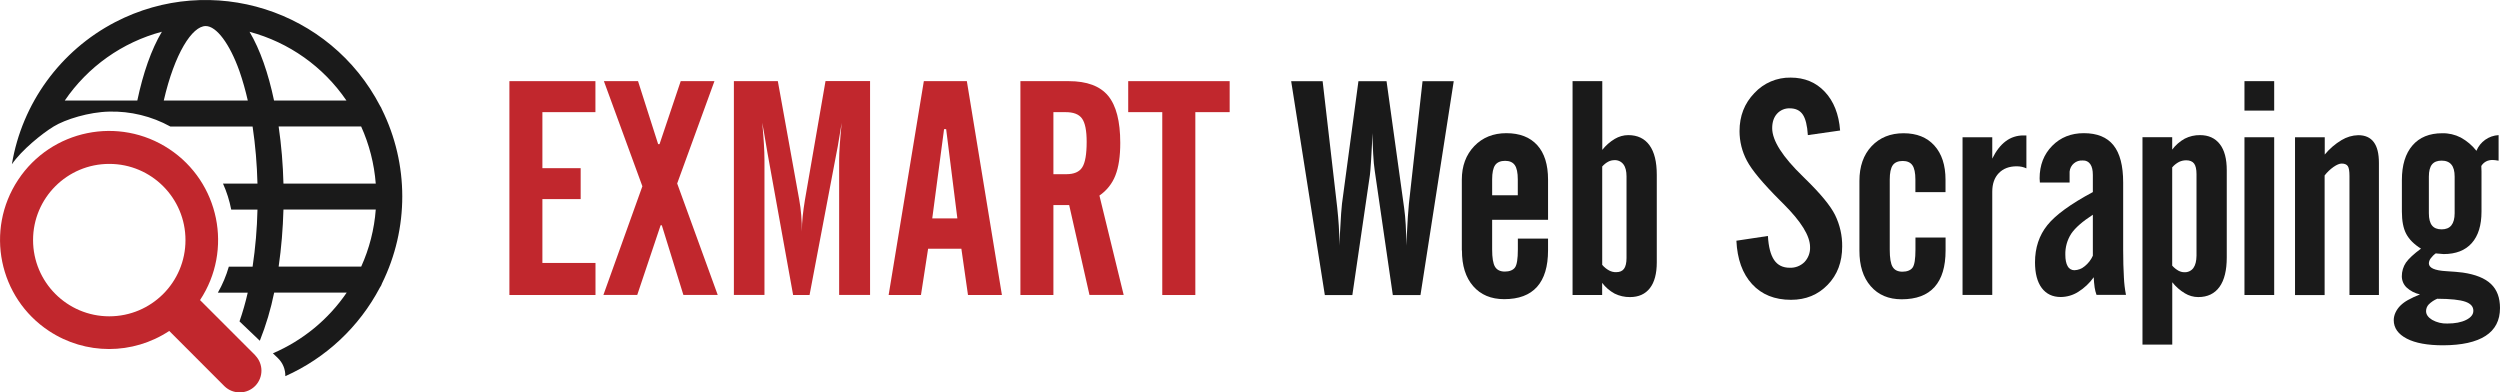
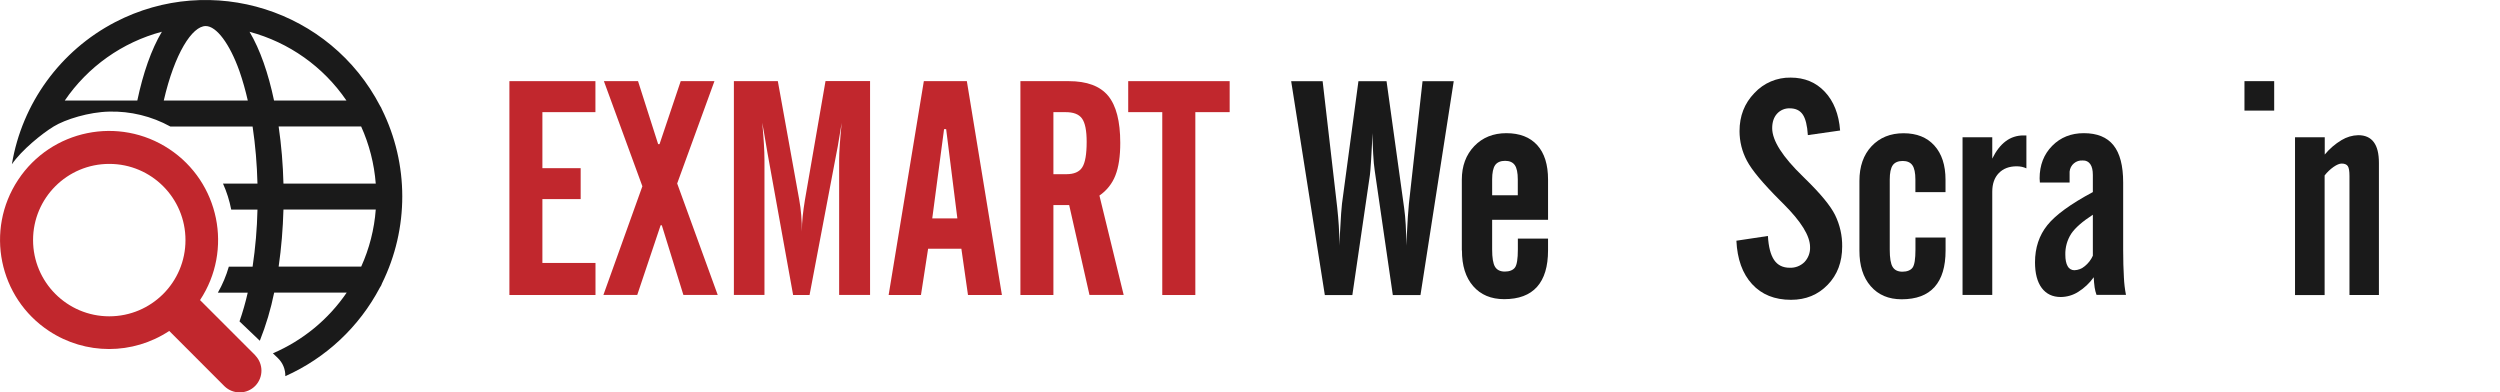
<svg xmlns="http://www.w3.org/2000/svg" id="_レイヤー_2" data-name="レイヤー 2" viewBox="0 0 374.31 58.75">
  <defs>
    <style>
      .cls-1 {
        fill: none;
      }

      .cls-2 {
        fill: #c1272d;
      }

      .cls-3 {
        fill: #1a1a1a;
      }
    </style>
  </defs>
  <g id="_レイヤー_1-2" data-name="レイヤー 1">
    <g id="_レイヤー_2-2" data-name="レイヤー 2">
      <g id="uuid-08f72039-6177-4f01-9454-b62232d3dbc3" data-name="レイヤー 1-2">
        <path class="cls-2" d="M76.27,44.17V12.15h12.88v4.64h-7.94v8.39h5.73v4.63h-5.73v9.56h7.95v4.8h-12.89Z" />
        <path class="cls-2" d="M90.34,44.17l5.84-16.28-5.76-15.74h5.11l3.01,9.43h.21l3.17-9.43h5.05l-5.58,15.32,6.07,16.69h-5.14l-3.23-10.43h-.18l-3.5,10.43h-5.06Z" />
        <path class="cls-2" d="M109.88,44.17V12.15h6.58l3.2,17.73c.14.75.24,1.52.3,2.28.07.81.1,1.65.1,2.52,0-.76.04-1.52.12-2.28.08-.78.2-1.61.34-2.48l3.08-17.78h6.67v32.02h-4.63v-20.21c0-.58.03-1.35.1-2.32s.16-2.06.28-3.25c-.07.43-.17,1.02-.29,1.77-.23,1.43-.4,2.36-.49,2.77l-4.03,21.25h-2.46l-3.84-21.28c-.14-.85-.3-1.79-.48-2.81-.18-1.02-.27-1.59-.3-1.71.1,1.09.18,2.11.24,3.07s.09,1.79.09,2.51v20.21h-4.59Z" />
        <path class="cls-2" d="M133.05,44.17l5.27-32.02h6.44l5.25,32.02h-5.08l-.99-6.93h-4.98l-1.07,6.93h-4.83ZM139.58,32.7h3.76l-1.68-13.37h-.31l-1.77,13.37Z" />
        <path class="cls-2" d="M157.72,30.71v13.46h-4.94V12.15h7.24c2.71,0,4.68.73,5.89,2.19s1.82,3.81,1.82,7.06c0,2.01-.24,3.63-.73,4.87-.47,1.22-1.31,2.27-2.39,3.01l3.63,14.88h-5.12l-3.04-13.46h-2.35ZM157.72,16.78v9.3h1.95c1.14,0,1.93-.34,2.37-1.03.44-.69.66-1.96.66-3.82,0-1.68-.23-2.84-.7-3.49s-1.3-.96-2.51-.95h-1.77Z" />
        <path class="cls-2" d="M168.92,16.79v-4.64h15.19v4.64h-5.14v27.38h-4.95v-27.38h-5.1Z" />
        <path class="cls-3" d="M193.32,12.16h4.71l2.19,18.97c.1.96.18,1.84.23,2.66.05.81.08,1.6.08,2.37v.62c.01-.41.04-1,.09-1.75.13-2.54.24-4.05.31-4.54l2.46-18.33h4.21l2.63,18.95c.1.74.19,1.58.24,2.53s.09,1.99.09,3.14c0-.21.01-.51.04-.93.14-2.69.25-4.47.35-5.36l2.04-18.33h4.67l-4.98,32.02h-4.14l-2.7-18.57c-.11-.72-.19-1.57-.24-2.55-.06-.97-.09-2.02-.09-3.14-.09,1.74-.17,3.14-.23,4.18-.07,1.05-.12,1.75-.17,2.1l-2.63,17.98h-4.12l-5.04-32.02Z" />
        <path class="cls-3" d="M218.87,37.5v-10.6c0-2.05.62-3.72,1.86-5.02,1.24-1.29,2.84-1.94,4.8-1.94,2.01,0,3.55.6,4.63,1.79s1.62,2.91,1.62,5.16v6.02h-8.37v4.45c0,1.24.14,2.1.43,2.58.29.48.78.72,1.47.72s1.23-.21,1.52-.61.43-1.3.43-2.69v-1.64h4.52v1.76c0,2.42-.55,4.24-1.65,5.47s-2.74,1.84-4.92,1.84c-1.96,0-3.51-.65-4.64-1.95-1.13-1.3-1.69-3.08-1.68-5.36ZM223.4,29.24h3.85v-2.39c0-.99-.15-1.7-.45-2.13-.3-.43-.79-.64-1.45-.64s-1.19.21-1.49.64-.45,1.14-.45,2.13v2.39Z" />
-         <path class="cls-3" d="M235.45,44.17V12.15h4.45v10.29c.52-.66,1.16-1.22,1.88-1.65.61-.36,1.31-.56,2.01-.56,1.39,0,2.45.51,3.18,1.52.73,1.01,1.09,2.48,1.09,4.42v13.11c0,1.68-.34,2.97-1.03,3.86-.69.89-1.68,1.34-2.99,1.34-.79.01-1.58-.17-2.29-.52-.73-.4-1.37-.94-1.87-1.61v1.82h-4.44ZM239.9,39.67c.29.34.64.62,1.03.83.32.17.68.26,1.05.25.53,0,.92-.16,1.17-.5s.38-.88.38-1.63v-12.2c0-.8-.15-1.4-.47-1.82-.32-.42-.82-.65-1.35-.62-.32,0-.64.08-.92.23-.34.18-.64.43-.9.72v14.72Z" />
        <path class="cls-3" d="M259.98,36.04l4.72-.71c.09,1.62.4,2.82.93,3.6.53.78,1.31,1.16,2.35,1.16.82.03,1.61-.28,2.19-.85.57-.6.88-1.42.84-2.25,0-1.67-1.33-3.82-3.98-6.46l-.47-.47c-2.6-2.6-4.27-4.59-5-5.99-.73-1.36-1.11-2.89-1.11-4.44,0-2.26.74-4.16,2.23-5.7,1.4-1.51,3.38-2.35,5.43-2.31,2.08,0,3.79.71,5.12,2.13,1.33,1.42,2.09,3.35,2.28,5.79l-4.83.69c-.09-1.43-.34-2.46-.76-3.08-.42-.62-1.07-.93-1.94-.93-.73-.03-1.43.27-1.92.81-.48.54-.72,1.26-.72,2.16,0,1.86,1.55,4.29,4.65,7.28l.29.29c2.28,2.22,3.77,4.02,4.47,5.42.72,1.47,1.09,3.08,1.07,4.72,0,2.33-.72,4.25-2.17,5.74-1.45,1.5-3.27,2.25-5.49,2.25-2.45,0-4.39-.78-5.83-2.35s-2.22-3.73-2.35-6.51Z" />
        <path class="cls-3" d="M278.4,37.5v-10.42c0-2.17.61-3.9,1.82-5.19,1.22-1.29,2.81-1.94,4.79-1.94,1.96,0,3.5.61,4.61,1.84,1.11,1.23,1.67,2.93,1.67,5.12v1.86h-4.51v-1.9c0-.99-.15-1.7-.45-2.13-.3-.43-.79-.64-1.45-.64s-1.19.21-1.49.64-.45,1.14-.45,2.13v10.51c0,1.24.14,2.1.43,2.58.29.48.78.72,1.47.72s1.23-.21,1.52-.61.43-1.3.43-2.69v-1.81h4.51v1.93c0,2.42-.55,4.24-1.65,5.47-1.1,1.23-2.74,1.84-4.93,1.84-1.95,0-3.49-.65-4.63-1.96-1.14-1.31-1.7-3.09-1.69-5.34Z" />
        <path class="cls-3" d="M293.84,44.17v-23.62h4.45v3.2c.56-1.15,1.23-2.02,2.01-2.6.76-.58,1.7-.88,2.66-.87h.44v4.93c-.21-.1-.44-.18-.67-.23-.25-.05-.51-.08-.77-.08-1.14,0-2.03.34-2.69,1.02s-.98,1.61-.98,2.79v15.45h-4.45Z" />
        <path class="cls-3" d="M313.48,41.51c-.62.88-1.41,1.62-2.32,2.19-.78.5-1.69.76-2.61.77-1.23,0-2.17-.45-2.85-1.35-.67-.9-1.01-2.18-1.01-3.84,0-2.18.62-4.04,1.85-5.57,1.23-1.53,3.5-3.18,6.81-4.95v-2.56c0-.71-.12-1.25-.38-1.62-.25-.37-.67-.58-1.11-.55-1.01-.09-1.9.66-1.99,1.67,0,.11,0,.22,0,.32v1.31h-4.45c0-.1,0-.21-.02-.31s-.02-.21-.02-.31c0-1.98.63-3.6,1.88-4.87,1.25-1.27,2.83-1.9,4.74-1.9,1.99,0,3.47.6,4.44,1.81.97,1.21,1.45,3.07,1.45,5.58v10.07c0,1.58.04,2.96.11,4.14.04.88.14,1.75.31,2.61h-4.41c-.13-.36-.22-.72-.28-1.1-.07-.52-.12-1.04-.14-1.56ZM313.35,38.28v-6.13c-1.57,1.02-2.64,1.96-3.23,2.83-.61.94-.92,2.04-.89,3.17,0,.74.12,1.31.35,1.71.19.37.58.6,1,.6.56-.02,1.11-.22,1.54-.59.53-.42.95-.96,1.23-1.58Z" />
-         <path class="cls-3" d="M320.78,51.6v-31.06h4.45v1.86c.5-.67,1.14-1.23,1.88-1.64.71-.36,1.49-.54,2.28-.53,1.28,0,2.27.45,2.97,1.35.7.9,1.04,2.2,1.04,3.9v13.06c0,1.93-.36,3.41-1.09,4.42-.73,1.01-1.79,1.52-3.18,1.52-.71,0-1.4-.2-2.01-.57-.72-.43-1.36-.99-1.88-1.65v9.34h-4.45ZM325.23,25.04v14.73c.26.3.57.55.92.75.27.15.58.24.9.24.53.03,1.04-.21,1.35-.63.31-.43.46-1.04.47-1.85v-12.2c0-.74-.12-1.27-.36-1.59-.24-.32-.64-.49-1.18-.49-.37,0-.73.08-1.07.24-.38.2-.73.47-1.01.8h0Z" />
-         <path class="cls-3" d="M336.05,16.56v-4.41h4.45v4.41h-4.45ZM336.05,44.17v-23.62h4.45v23.62h-4.45Z" />
+         <path class="cls-3" d="M336.05,16.56v-4.41h4.45v4.41h-4.45ZM336.05,44.17v-23.62v23.62h-4.45Z" />
        <path class="cls-3" d="M343.62,44.17v-23.62h4.45v2.59c.71-.86,1.56-1.59,2.51-2.16.76-.46,1.62-.72,2.51-.74,1.03,0,1.81.35,2.32,1.04.52.69.77,1.73.77,3.12v19.77h-4.41v-17.82c0-.74-.08-1.23-.25-1.48-.17-.25-.48-.38-.92-.38-.32,0-.73.17-1.21.5-.51.36-.96.79-1.34,1.28v17.91h-4.45Z" />
        <rect class="cls-1" width="374.31" height="58.75" />
-         <path class="cls-3" d="M362.5,37.24c-1.05-.65-1.79-1.39-2.23-2.22s-.65-1.95-.65-3.35v-4.72c0-2.23.53-3.95,1.58-5.17s2.54-1.83,4.46-1.83c.96-.02,1.92.2,2.77.64.91.5,1.71,1.17,2.35,1.99.56-1.36,1.85-2.27,3.32-2.35v3.83l-.52-.08c-.13-.02-.26-.03-.39-.03-.34,0-.68.07-.98.23-.29.16-.53.39-.7.67.01.27.03.53.03.8s0,.52,0,.77v5.27c0,2.05-.49,3.62-1.46,4.71s-2.38,1.64-4.2,1.64c-.25-.01-.61-.04-1.07-.09-.04,0-.08,0-.11-.02-.3.21-.56.47-.77.76-.16.21-.26.47-.27.74,0,.68.86,1.07,2.59,1.17,1.03.06,1.86.13,2.48.21,1.92.28,3.33.85,4.23,1.71.9.85,1.35,2.05,1.35,3.6,0,1.85-.72,3.24-2.16,4.17s-3.56,1.4-6.36,1.41c-2.33,0-4.15-.33-5.44-1s-1.95-1.59-1.95-2.77c0-.39.1-.78.26-1.13.18-.39.43-.74.73-1.04.34-.33.72-.61,1.14-.84.58-.32,1.18-.6,1.8-.84-.75-.16-1.45-.52-2.01-1.04-.46-.44-.71-1.05-.71-1.68,0-.73.21-1.44.62-2.05.42-.59,1.17-1.29,2.26-2.09ZM364.93,44.72c-.48.2-.91.49-1.28.85-.26.27-.41.63-.41,1.01,0,.5.3.94.91,1.31.69.39,1.48.58,2.28.55,1.15,0,2.09-.18,2.81-.54s1.09-.82,1.08-1.38c0-.62-.4-1.07-1.21-1.35s-2.2-.43-4.19-.44h0ZM367.52,31.93v-5.49c0-.81-.16-1.41-.49-1.8-.32-.39-.81-.59-1.46-.59s-1.13.19-1.44.57-.47.99-.47,1.82v5.49c0,.83.16,1.44.47,1.83s.79.58,1.44.58,1.14-.2,1.46-.6.49-1.01.49-1.82h0Z" />
        <path class="cls-3" d="M57.17,16.36c-.06-.17-.14-.33-.25-.48C49.44,1.46,31.68-4.17,17.25,3.31,9.04,7.58,3.3,15.46,1.78,24.59c1.46-2.12,4.48-4.57,6.25-5.65s5.31-2.17,8.32-2.23c3.19-.08,6.35.69,9.15,2.23h12.32c.42,2.83.66,5.69.73,8.55h-5.16c.56,1.24.97,2.55,1.23,3.89h3.93c-.06,2.86-.31,5.72-.73,8.55h-3.56c-.39,1.35-.94,2.66-1.64,3.89h4.47c-.33,1.46-.74,2.89-1.23,4.3l3.04,2.9c.93-2.33,1.65-4.75,2.15-7.21h10.86c-2.74,4.02-6.58,7.17-11.05,9.09l.74.71c.74.71,1.14,1.69,1.12,2.71,6.08-2.71,11.06-7.38,14.16-13.27.14-.19.25-.4.32-.63,4.05-8.22,4.04-17.85-.03-26.06ZM56.26,27.49h-13.82c-.07-2.87-.31-5.72-.72-8.56h12.35c1.22,2.7,1.96,5.6,2.19,8.56h0ZM20.56,15.05h-10.86c3.45-5.06,8.61-8.72,14.54-10.3-1.59,2.65-2.83,6.26-3.68,10.3ZM24.52,15.05c1.62-7.04,4.25-11.15,6.28-11.15,1.61,0,3.59,2.65,5.05,6.75.5,1.44.91,2.91,1.25,4.4h-12.58ZM41.03,15.05c-.85-4.04-2.08-7.63-3.67-10.29,5.91,1.58,11.06,5.23,14.51,10.29h-10.85ZM54.08,39.92h-12.36c.41-2.83.64-5.69.72-8.55h13.82c-.22,2.96-.96,5.85-2.18,8.55h0Z" />
        <path class="cls-2" d="M38.23,53.21l-8.28-8.28c4.97-7.52,2.9-17.65-4.62-22.62-7.52-4.97-17.65-2.9-22.62,4.62-4.97,7.52-2.9,17.65,4.62,22.62,5.46,3.61,12.55,3.61,18.01,0l8.28,8.29c1.3,1.25,3.36,1.21,4.61-.08,1.22-1.27,1.22-3.27,0-4.53ZM4.95,35.94c0-6.3,5.12-11.41,11.42-11.4,6.3,0,11.41,5.12,11.4,11.42,0,6.3-5.11,11.4-11.41,11.4-6.3,0-11.41-5.12-11.41-11.42Z" />
      </g>
    </g>
  </g>
</svg>